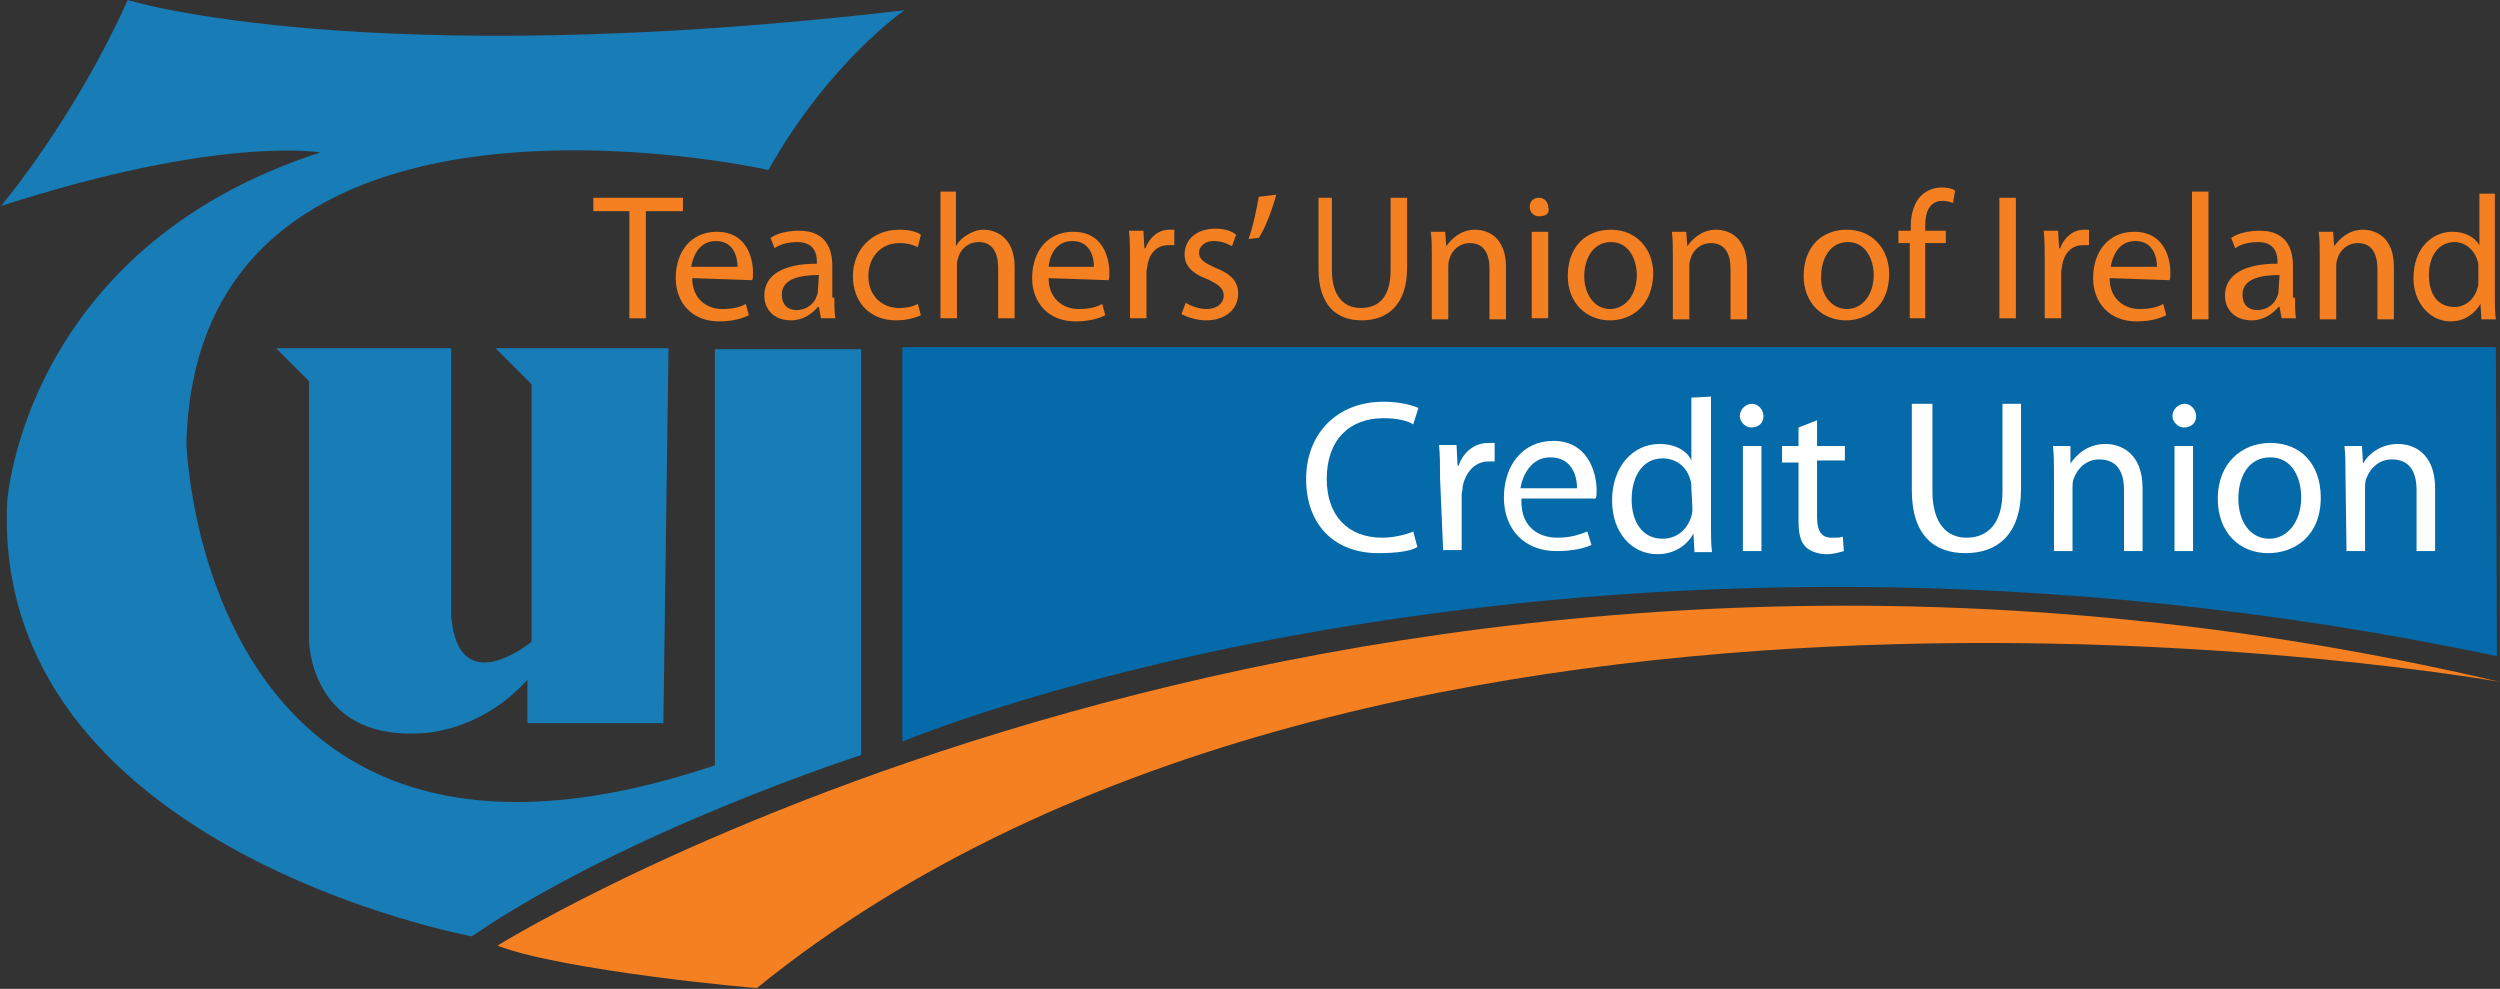
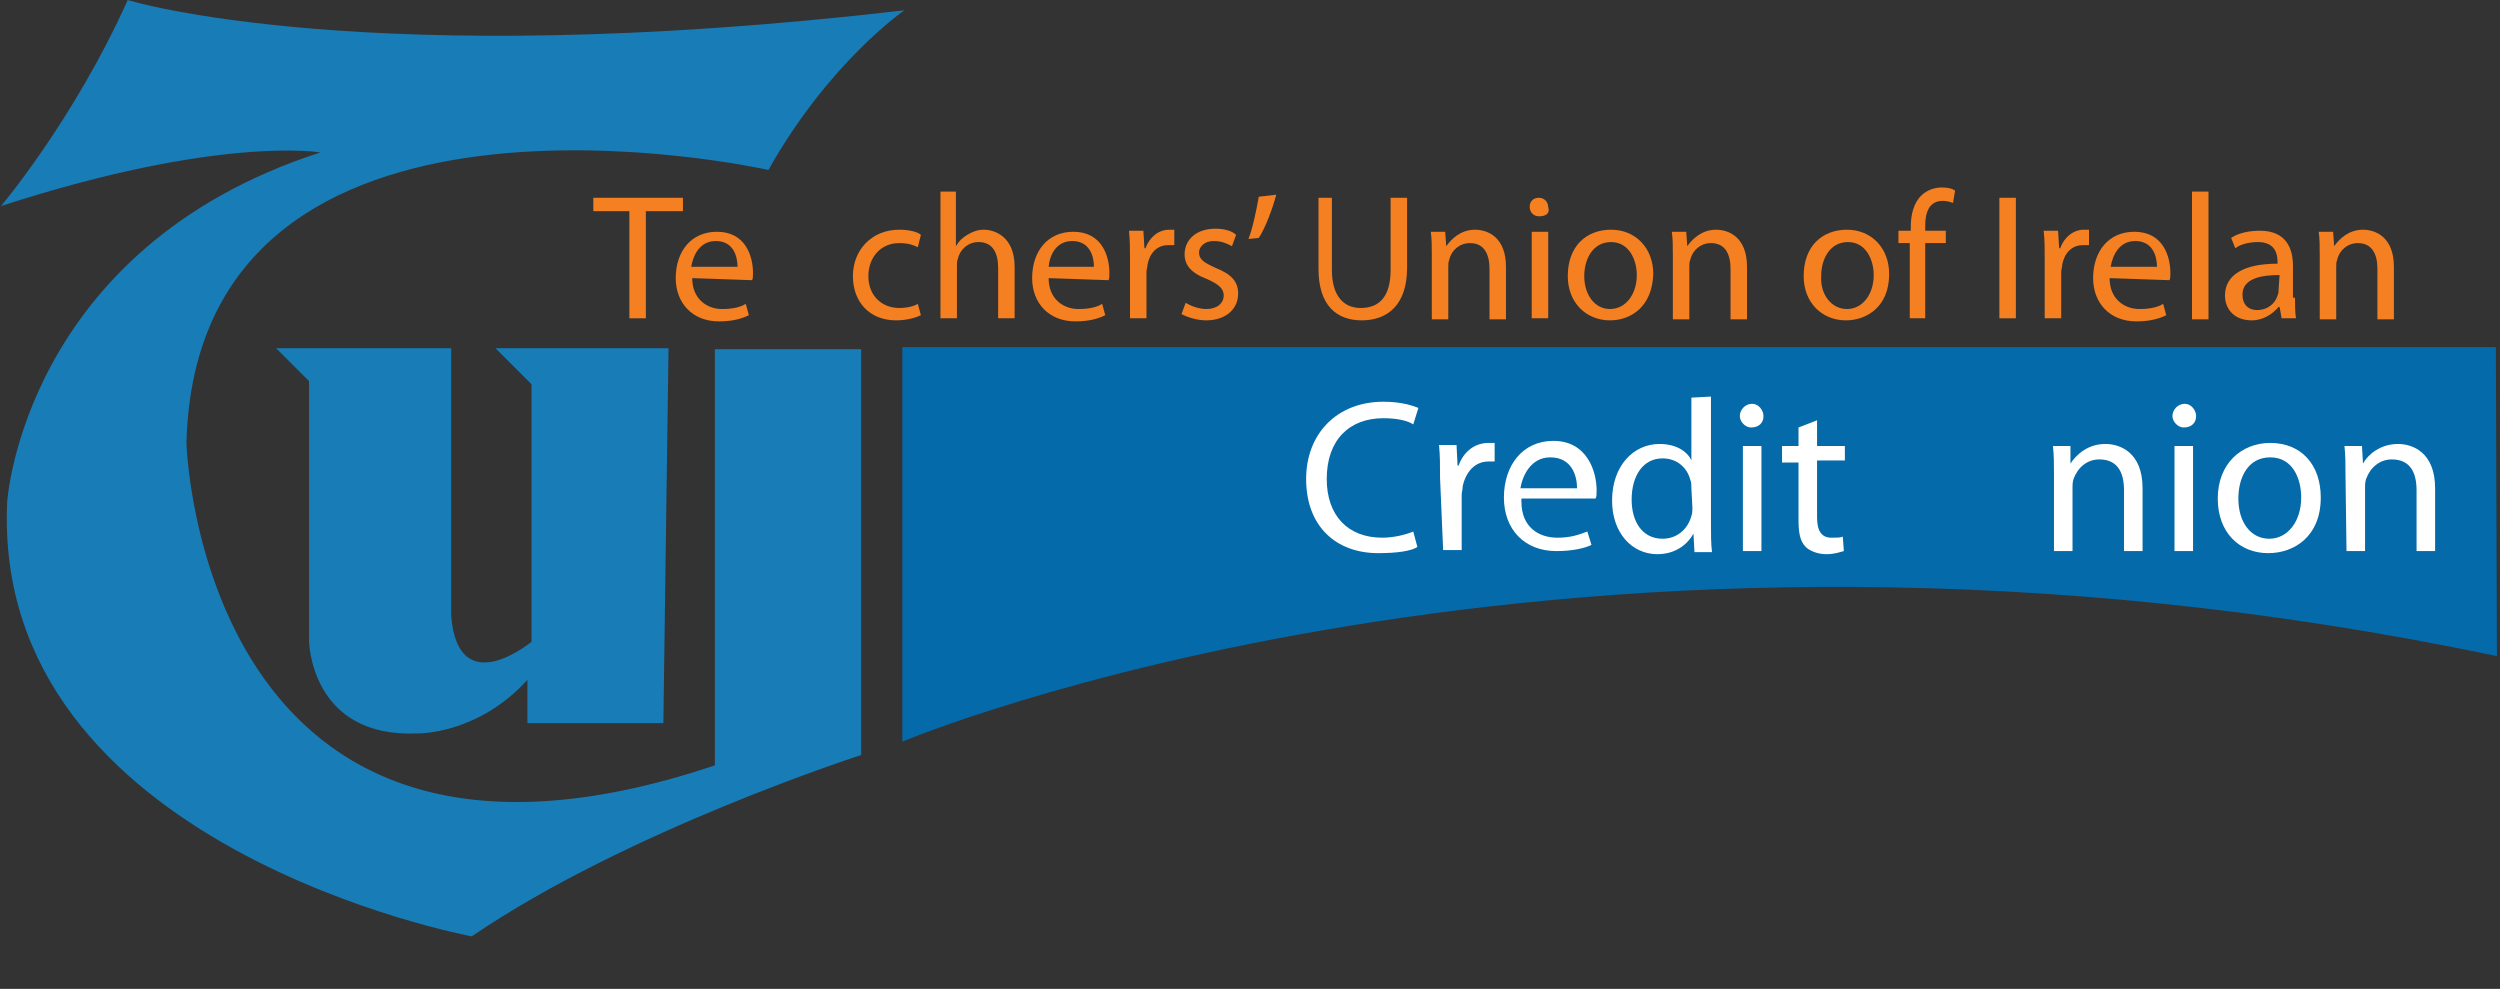
<svg xmlns="http://www.w3.org/2000/svg" version="1.1" id="Layer_1" x="0px" y="0px" width="242.7px" height="96px" viewBox="0 0 242.7 96" style="enable-background:new 0 0 242.7 96;" xml:space="preserve">
  <rect x="0" y="0" width="242.7" height="96" fill="#333333" stroke="none" />
  <style type="text/css">
	.st0{fill:#187CB7;}
	.st1{fill:#046AA9;}
	.st2{fill:#FFFFFF;}
	.st3{fill:#F48022;}
</style>
  <g>
    <path class="st0" d="M87.8,1c0,0-7.3,5-13.2,15.5c0,0-55.5-12.5-56.5,26.5c0,0,1.3,48.1,51.3,31.3V33.9h14.2v39.4   c0,0-22.7,7.3-37.8,17.6c0,0-46.7-8.6-45.1-42.2c0,0,1.6-24.6,30.4-33.9c0,0-9.7-1.7-31,5.2c0,0,7.1-8.4,12.3-20   C12.3,0,35.4,7.1,87.8,1" />
    <path class="st0" d="M64.9,33.8H48.1l3.5,3.5v25c0,0-7.1,5.9-7.8-2.5v-26H26.8L30,37v25.2c0,0,0.1,9.5,10.6,9c0,0,5.8,0.1,10.6-5.2   v4.2h13.2L64.9,33.8z" />
    <path class="st1" d="M87.6,72c0,0,64.6-27.3,154.8-8.3l-0.1-30H87.6V72z" />
    <path class="st2" d="M137.6,53.1c-0.6,0.4-2,0.6-3.8,0.6c-4.1,0-7-2.6-7-7.2c0-4.4,3-7.5,7.5-7.5c1.8,0,2.9,0.4,3.4,0.6l-0.5,1.6   c-0.6-0.4-1.7-0.6-2.9-0.6c-3.3,0-5.5,2.1-5.5,5.9c0,3.5,2,5.7,5.4,5.7c1.1,0,2.3-0.3,3-0.6L137.6,53.1z" />
    <path class="st2" d="M139.8,46.4c0-1.2,0-2.2-0.1-3.2h1.7l0.1,2h0.1c0.5-1.4,1.6-2.2,2.9-2.2c0.2,0,0.4,0,0.6,0v1.8   c-0.2,0-0.4,0-0.6,0c-1.3,0-2.2,1-2.5,2.4c0,0.3-0.1,0.6-0.1,0.8v5.4h-1.8L139.8,46.4L139.8,46.4z" />
    <path class="st2" d="M147.7,48.7c0,2.5,1.7,3.5,3.5,3.5c1.3,0,2.1-0.3,2.9-0.6l0.4,1.3c-0.6,0.3-1.8,0.6-3.4,0.6   c-3.1,0-5.1-2.1-5.1-5.2c0-3.1,1.8-5.5,4.8-5.5c3.3,0,4.2,3,4.2,4.8c0,0.4,0,0.6-0.1,0.8h-7.2V48.7z M153.1,47.4c0-1.2-0.5-3-2.6-3   c-1.9,0-2.7,1.8-2.9,3H153.1z" />
    <path class="st2" d="M166.1,38.5v12.4c0,0.9,0,1.9,0.1,2.7h-1.7l-0.1-1.8l0,0c-0.6,1.1-1.8,2-3.5,2c-2.5,0-4.4-2.1-4.4-5.2   c0-3.4,2.1-5.5,4.6-5.5c1.6,0,2.7,0.7,3.1,1.6l0,0v-6.1L166.1,38.5L166.1,38.5z M164.2,47.4c0-0.3,0-0.6-0.1-0.8   c-0.3-1.2-1.3-2.1-2.7-2.1c-1.9,0-3,1.7-3,4c0,2.1,1,3.8,3,3.8c1.3,0,2.4-0.8,2.8-2.2c0.1-0.3,0.1-0.5,0.1-0.8L164.2,47.4   L164.2,47.4z" />
    <path class="st2" d="M170,41.5c-0.6,0-1.1-0.6-1.1-1.1c0-0.6,0.5-1.2,1.2-1.2c0.6,0,1.1,0.6,1.1,1.2C171.2,41,170.8,41.5,170,41.5   L170,41.5z M169.2,43.3h1.8v10.2h-1.8V43.3z" />
    <path class="st2" d="M176.4,40.8v2.5h2.7v1.4h-2.7v5.5c0,1.3,0.4,2,1.4,2c0.6,0,0.8,0,1.1-0.1l0.1,1.4c-0.4,0.1-0.9,0.3-1.7,0.3   c-0.8,0-1.6-0.3-2-0.7c-0.6-0.6-0.7-1.5-0.7-2.7v-5.5H173v-1.6h1.6v-1.8L176.4,40.8z" />
-     <path class="st2" d="M187.6,39.2v8.5c0,3.1,1.4,4.5,3.3,4.5c2.1,0,3.5-1.4,3.5-4.5v-8.5h1.8v8.3c0,4.4-2.3,6.2-5.4,6.2   c-3,0-5.2-1.7-5.2-6.1v-8.4H187.6z" />
    <path class="st2" d="M199.4,46.1c0-1.1,0-1.9-0.1-2.8h1.7L201,45l0,0c0.6-0.9,1.7-1.9,3.4-1.9c1.4,0,3.6,0.8,3.6,4.3v6.1h-1.8v-5.9   c0-1.7-0.6-3-2.4-3c-1.2,0-2.1,0.8-2.5,1.9c-0.1,0.3-0.1,0.6-0.1,0.8v6.2h-1.8L199.4,46.1L199.4,46.1z" />
    <path class="st2" d="M212,41.5c-0.6,0-1.1-0.6-1.1-1.1c0-0.6,0.5-1.2,1.2-1.2c0.6,0,1.1,0.6,1.1,1.2C213.2,41,212.8,41.5,212,41.5   L212,41.5z M211.1,43.3h1.8v10.2h-1.8V43.3z" />
    <path class="st2" d="M220.2,53.7c-2.8,0-4.9-2-4.9-5.3c0-3.4,2.3-5.4,5.1-5.4c3,0,4.9,2.1,4.9,5.3   C225.3,52.1,222.7,53.7,220.2,53.7L220.2,53.7z M220.3,52.3c1.8,0,3.1-1.7,3.1-4c0-1.8-0.8-3.9-3-3.9c-2.2,0-3.1,2-3.1,4   C217.3,50.7,218.5,52.3,220.3,52.3L220.3,52.3z" />
    <path class="st2" d="M227.7,46.1c0-1.1,0-1.9-0.1-2.8h1.7l0.1,1.7l0,0c0.5-0.9,1.7-1.9,3.4-1.9c1.4,0,3.6,0.8,3.6,4.3v6.1h-1.8   v-5.9c0-1.7-0.6-3-2.4-3c-1.2,0-2.1,0.8-2.5,1.9c-0.1,0.3-0.1,0.6-0.1,0.8v6.2h-1.8L227.7,46.1L227.7,46.1z" />
    <polygon class="st3" points="61.1,20.5 57.6,20.5 57.6,19.2 66.3,19.2 66.3,20.5 62.7,20.5 62.7,30.9 61.1,30.9  " />
    <path class="st3" d="M67.2,27c0,2,1.4,3,2.9,3c1.1,0,1.8-0.2,2.3-0.5l0.3,1.1c-0.6,0.3-1.5,0.6-2.9,0.6c-2.6,0-4.2-1.8-4.2-4.2   c0-2.6,1.5-4.5,4-4.5c2.8,0,3.5,2.4,3.5,4c0,0.3,0,0.6-0.1,0.7L67.2,27L67.2,27z M71.6,25.9c0-1-0.4-2.5-2.1-2.5   c-1.6,0-2.2,1.4-2.4,2.5H71.6z" />
-     <path class="st3" d="M81,28.9c0,0.7,0,1.5,0.1,2h-1.4l-0.2-1.1h-0.1c-0.5,0.6-1.4,1.3-2.6,1.3c-1.8,0-2.6-1.2-2.6-2.4   c0-2,1.8-3.1,5.1-3.1v-0.2c0-0.7-0.2-1.9-1.9-1.9c-0.8,0-1.7,0.2-2.2,0.6l-0.4-1c0.7-0.5,1.8-0.7,2.8-0.7c2.6,0,3.2,1.8,3.2,3.4   v3.1H81z M79.5,26.7c-1.7,0-3.6,0.3-3.6,1.9c0,1,0.6,1.5,1.4,1.5c1.1,0,1.8-0.7,2-1.4c0.1-0.2,0.1-0.4,0.1-0.5L79.5,26.7L79.5,26.7   z" />
    <path class="st3" d="M89.4,30.6c-0.4,0.2-1.3,0.5-2.4,0.5c-2.6,0-4.2-1.8-4.2-4.3s1.8-4.5,4.5-4.5c0.9,0,1.8,0.2,2.1,0.5l-0.3,1.2   c-0.4-0.2-0.9-0.4-1.8-0.4c-1.9,0-3,1.5-3,3.2c0,1.9,1.3,3.1,3,3.1c0.8,0,1.5-0.2,1.8-0.4L89.4,30.6z" />
    <path class="st3" d="M91.2,18.6h1.6v5.3l0,0c0.3-0.5,0.6-0.8,1.1-1.1c0.5-0.3,1-0.5,1.6-0.5c1.1,0,3,0.7,3,3.6v5h-1.6v-4.9   c0-1.4-0.5-2.5-1.9-2.5c-1,0-1.8,0.7-2,1.6c-0.1,0.2-0.1,0.5-0.1,0.7v5.1h-1.6V18.6z" />
    <path class="st3" d="M101.8,27c0,2,1.4,3,2.9,3c1.1,0,1.8-0.2,2.3-0.5l0.3,1.1c-0.6,0.3-1.5,0.6-2.9,0.6c-2.6,0-4.2-1.8-4.2-4.2   c0-2.6,1.5-4.5,4-4.5c2.8,0,3.5,2.4,3.5,4c0,0.3,0,0.6-0.1,0.7L101.8,27L101.8,27z M106.2,25.9c0-1-0.4-2.5-2.1-2.5   c-1.6,0-2.2,1.4-2.3,2.5H106.2z" />
    <path class="st3" d="M109.7,25.1c0-1,0-1.8-0.1-2.7h1.4l0.1,1.7h0.1c0.4-1.1,1.3-1.8,2.3-1.8c0.2,0,0.3,0,0.5,0v1.5   c-0.2,0-0.3,0-0.6,0c-1.1,0-1.8,0.8-2,1.9c0,0.2-0.1,0.5-0.1,0.7v4.5h-1.6L109.7,25.1z" />
    <path class="st3" d="M115.1,29.4c0.5,0.3,1.3,0.6,2,0.6c1.1,0,1.7-0.6,1.7-1.3c0-0.7-0.5-1.1-1.6-1.6c-1.6-0.6-2.2-1.4-2.2-2.4   c0-1.4,1.1-2.5,3-2.5c0.8,0,1.6,0.2,2,0.6l-0.4,1.1c-0.4-0.2-0.9-0.5-1.8-0.5c-0.9,0-1.4,0.6-1.4,1.1c0,0.7,0.5,1,1.6,1.5   c1.5,0.6,2.2,1.3,2.2,2.5c0,1.5-1.2,2.6-3.1,2.6c-0.9,0-1.8-0.3-2.4-0.6L115.1,29.4z" />
    <path class="st3" d="M123.9,18.9c-0.4,1.5-1.1,3.3-1.7,4.2l-1,0.1c0.4-1,0.8-2.9,1-4.1L123.9,18.9z" />
    <path class="st3" d="M129.3,19.2v7c0,2.6,1.2,3.7,2.8,3.7c1.8,0,2.9-1.1,2.9-3.7v-7h1.6V26c0,3.6-1.9,5.1-4.4,5.1   c-2.4,0-4.2-1.4-4.2-5v-6.9H129.3z" />
    <path class="st3" d="M139,24.8c0-0.9,0-1.6-0.1-2.3h1.4l0.1,1.4l0,0c0.5-0.7,1.4-1.6,2.8-1.6c1.2,0,3,0.7,3,3.6V31h-1.6v-4.9   c0-1.4-0.5-2.5-1.9-2.5c-1,0-1.8,0.7-2,1.6c-0.1,0.2-0.1,0.5-0.1,0.7V31h-1.6L139,24.8L139,24.8z" />
    <path class="st3" d="M149.4,21c-0.6,0-0.9-0.5-0.9-0.9c0-0.6,0.4-0.9,0.9-0.9c0.6,0,0.9,0.5,0.9,0.9C150.5,20.7,150.1,21,149.4,21   L149.4,21z M148.7,22.5h1.6v8.4h-1.6V22.5z" />
    <path class="st3" d="M156.3,31.1c-2.3,0-4.1-1.7-4.1-4.3c0-2.9,1.8-4.5,4.2-4.5c2.4,0,4.1,1.8,4.1,4.3   C160.4,29.8,158.3,31.1,156.3,31.1L156.3,31.1z M156.3,30c1.5,0,2.6-1.4,2.6-3.3c0-1.4-0.7-3.2-2.5-3.2s-2.6,1.7-2.6,3.3   C153.8,28.6,154.8,30,156.3,30L156.3,30z" />
    <path class="st3" d="M162.4,24.8c0-0.9,0-1.6-0.1-2.3h1.4l0.1,1.4l0,0c0.5-0.7,1.4-1.6,2.8-1.6c1.2,0,3,0.7,3,3.6V31h-1.6v-4.9   c0-1.4-0.5-2.5-1.9-2.5c-1,0-1.8,0.7-2,1.6c-0.1,0.2-0.1,0.5-0.1,0.7V31h-1.6L162.4,24.8L162.4,24.8z" />
    <path class="st3" d="M179.2,31.1c-2.3,0-4.1-1.7-4.1-4.3c0-2.9,1.8-4.5,4.2-4.5c2.4,0,4.1,1.8,4.1,4.3   C183.4,29.8,181.2,31.1,179.2,31.1L179.2,31.1z M179.3,30c1.5,0,2.6-1.4,2.6-3.3c0-1.4-0.7-3.2-2.5-3.2c-1.8,0-2.6,1.7-2.6,3.3   C176.7,28.6,177.8,30,179.3,30L179.3,30z" />
    <path class="st3" d="M185.4,30.9v-7.3h-1.1v-1.2h1.2v-0.4c0-1.2,0.3-2.3,1-3c0.6-0.6,1.4-0.8,2-0.8c0.6,0,1,0.1,1.3,0.3l-0.2,1.2   c-0.3-0.1-0.6-0.2-1-0.2c-1.3,0-1.7,1.1-1.7,2.4v0.5h2v1.2h-2v7.3H185.4z" />
    <rect x="194.1" y="19.2" class="st3" width="1.6" height="11.7" />
    <path class="st3" d="M198.5,25.1c0-1,0-1.8-0.1-2.7h1.4l0.1,1.7h0.1c0.4-1.1,1.3-1.8,2.3-1.8c0.2,0,0.3,0,0.5,0v1.5   c-0.2,0-0.3,0-0.6,0c-1.1,0-1.8,0.8-2,1.9c0,0.2-0.1,0.5-0.1,0.7v4.5h-1.6V25.1z" />
    <path class="st3" d="M204.8,27c0,2,1.4,3,2.9,3c1.1,0,1.8-0.2,2.3-0.5l0.3,1.1c-0.6,0.3-1.5,0.6-2.9,0.6c-2.6,0-4.2-1.8-4.2-4.2   c0-2.6,1.5-4.5,4-4.5c2.8,0,3.5,2.4,3.5,4c0,0.3,0,0.6-0.1,0.7L204.8,27L204.8,27z M209.4,25.9c0-1-0.4-2.5-2.1-2.5   c-1.6,0-2.2,1.4-2.4,2.5H209.4z" />
    <rect x="212.8" y="18.6" class="st3" width="1.6" height="12.4" />
    <path class="st3" d="M222.8,28.9c0,0.7,0,1.5,0.1,2h-1.4l-0.2-1.1h-0.1c-0.5,0.6-1.4,1.3-2.6,1.3c-1.8,0-2.6-1.2-2.6-2.4   c0-2,1.8-3.1,5.1-3.1v-0.2c0-0.7-0.2-1.9-1.9-1.9c-0.8,0-1.7,0.2-2.2,0.6l-0.4-1c0.7-0.5,1.8-0.7,2.8-0.7c2.6,0,3.2,1.8,3.2,3.4   v3.1H222.8z M221.3,26.7c-1.7,0-3.6,0.3-3.6,1.9c0,1,0.6,1.5,1.4,1.5c1.1,0,1.8-0.7,2-1.4c0.1-0.2,0.1-0.4,0.1-0.5L221.3,26.7   L221.3,26.7z" />
    <path class="st3" d="M225.2,24.8c0-0.9,0-1.6-0.1-2.3h1.4l0.1,1.4l0,0c0.5-0.7,1.4-1.6,2.8-1.6c1.2,0,3,0.7,3,3.6V31h-1.6v-4.9   c0-1.4-0.5-2.5-1.9-2.5c-1,0-1.8,0.7-2,1.6c-0.1,0.2-0.1,0.5-0.1,0.7V31h-1.6L225.2,24.8L225.2,24.8z" />
-     <path class="st3" d="M242.2,18.6v10.2c0,0.7,0,1.6,0.1,2.2h-1.4l-0.1-1.5l0,0c-0.5,0.9-1.5,1.7-2.9,1.7c-2,0-3.6-1.8-3.6-4.2   c0-2.9,1.8-4.5,3.8-4.5c1.3,0,2.2,0.6,2.6,1.3l0,0v-5h1.5V18.6z M240.6,25.9c0-0.2,0-0.5-0.1-0.6c-0.2-0.9-1.1-1.8-2.2-1.8   c-1.6,0-2.5,1.4-2.5,3.2c0,1.8,0.8,3.1,2.5,3.1c1,0,1.9-0.7,2.2-1.8c0.1-0.2,0.1-0.4,0.1-0.6V25.9z" />
-     <path class="st3" d="M48.3,91.8c0,0,83-51.8,194.4-25.6c0,0-108.6-19.4-169.2,29.7C73.5,96,54.4,94.2,48.3,91.8" />
  </g>
</svg>